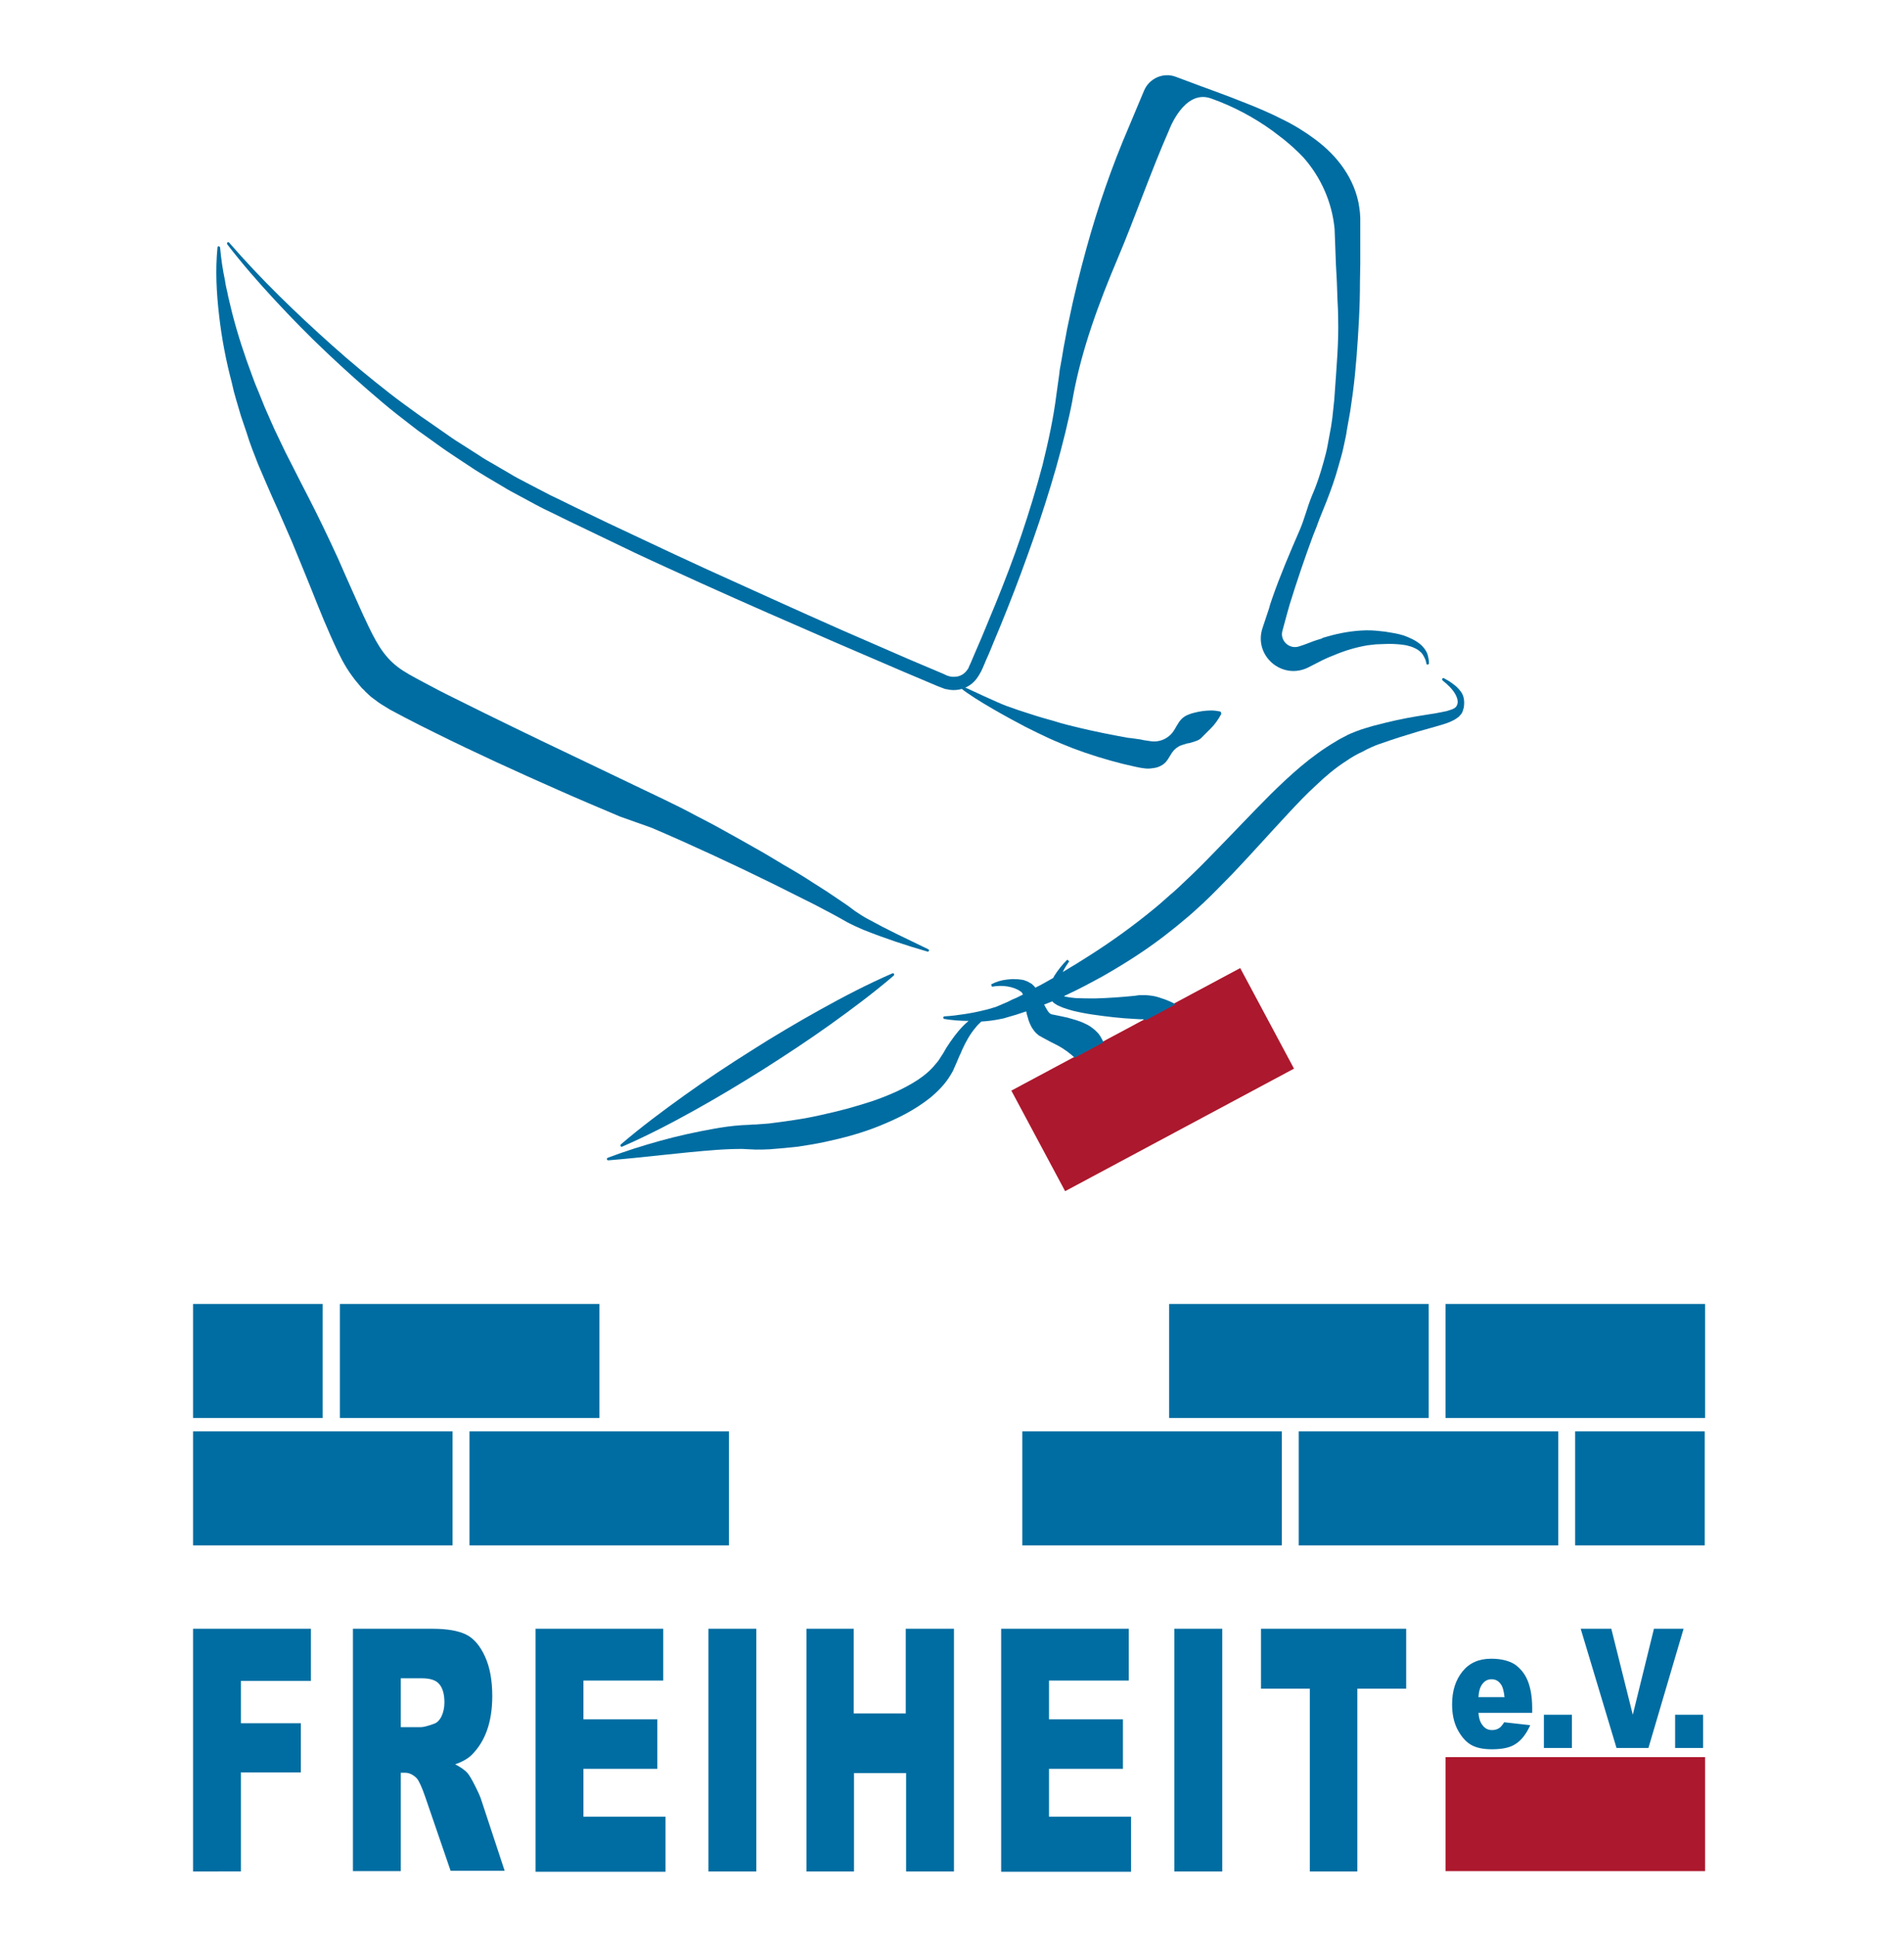
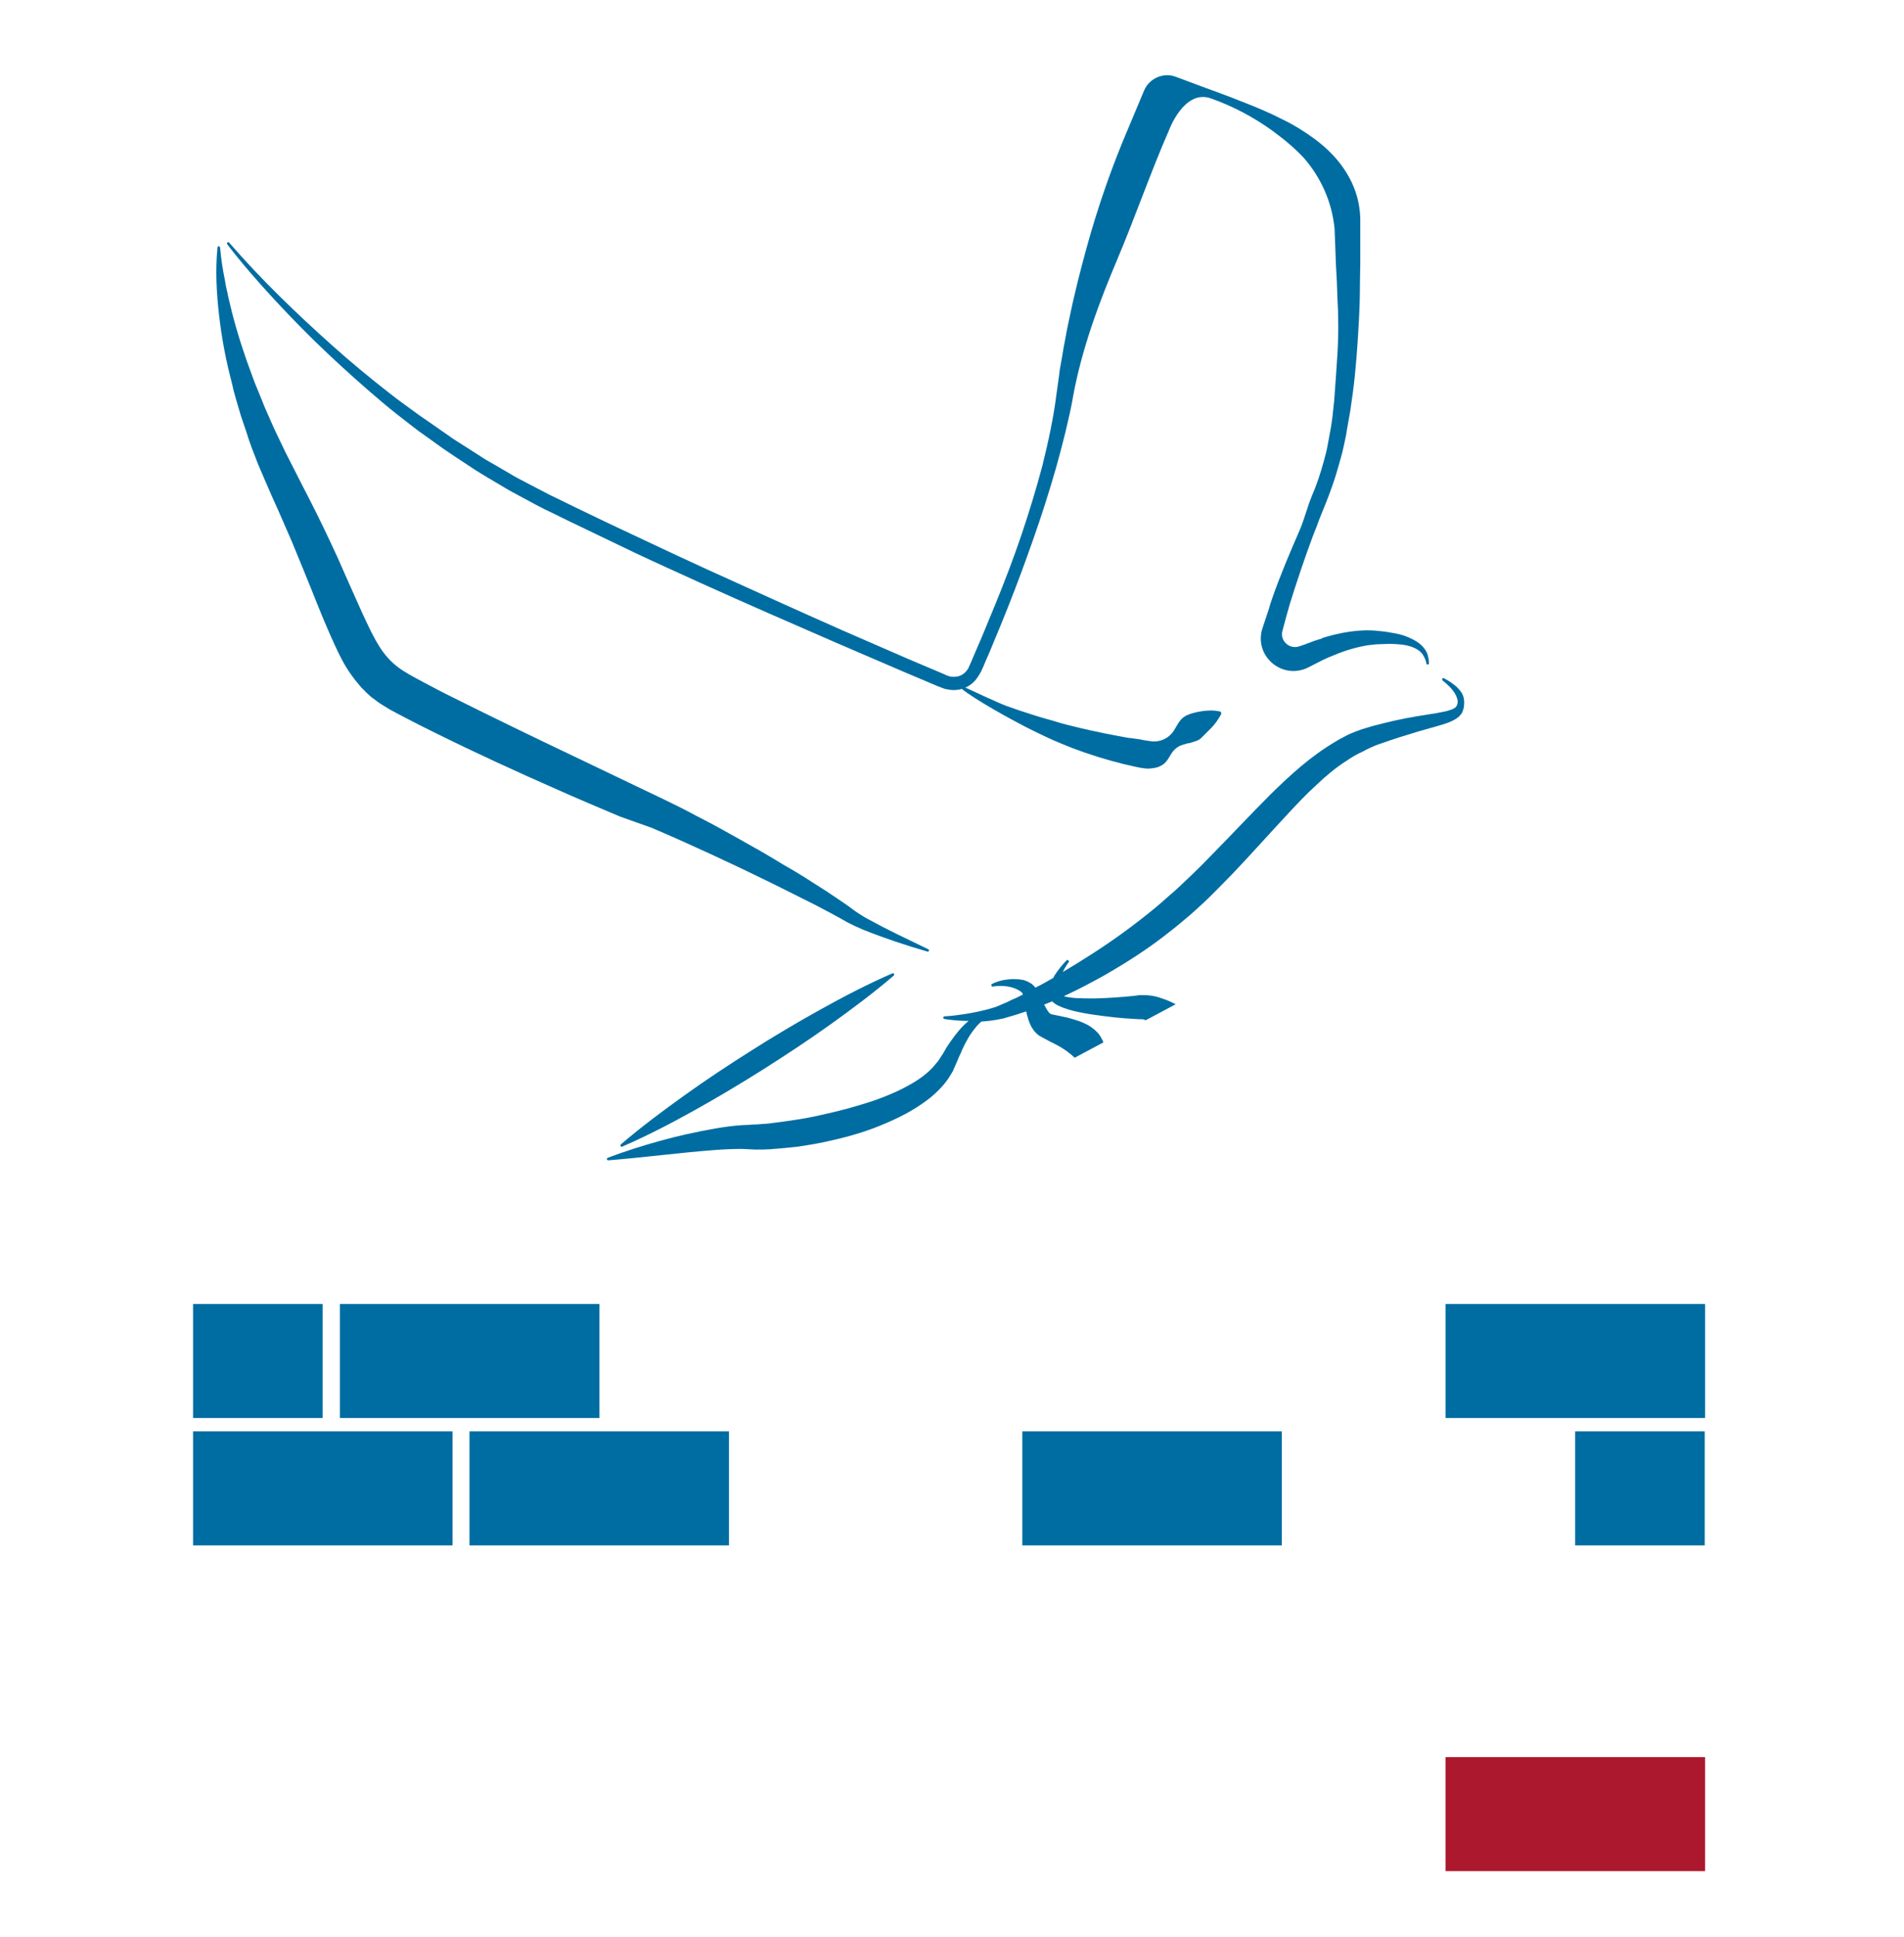
<svg xmlns="http://www.w3.org/2000/svg" version="1.1" id="Ebene_1" x="0px" y="0px" viewBox="0 0 584.8 594.6" style="enable-background:new 0 0 584.8 594.6;" xml:space="preserve">
  <style type="text/css">
	.st0{fill:#006DA2;}
	.st1{fill:#AC182D;}
</style>
  <rect x="59.3" y="439.4" class="st0" width="79.7" height="35" />
  <rect x="144.2" y="439.4" class="st0" width="79.7" height="35" />
  <rect x="314" y="439.4" class="st0" width="79.7" height="35" />
-   <rect x="398.9" y="439.4" class="st0" width="79.7" height="35" />
  <rect x="59.3" y="400.3" class="st0" width="39.8" height="35" />
  <rect x="483.8" y="439.4" class="st0" width="39.8" height="35" />
  <rect x="104.4" y="400.3" class="st0" width="79.7" height="35" />
-   <rect x="314" y="313.9" transform="matrix(0.882 -0.472 0.472 0.882 -114.481 206.15)" class="st1" width="79.7" height="35" />
-   <rect x="359.1" y="400.3" class="st0" width="79.7" height="35" />
  <rect x="444" y="400.3" class="st0" width="79.7" height="35" />
  <rect x="444" y="539.4" class="st1" width="79.7" height="35" />
  <path class="st0" d="M200.1,254.1c3.1,1.3,6.2,2.7,9.4,4.1c12.5,5.6,24.9,11.5,37.1,17.7c3.1,1.5,6.1,3.1,9.1,4.7l2.2,1.2l2.3,1.3  c1.7,0.9,3.3,1.6,4.9,2.3c6.5,2.6,13.1,4.8,19.7,6.7c0.2,0.1,0.4,0,0.5-0.2c0.1-0.2,0-0.4-0.2-0.5l0,0c-3.1-1.5-6.2-3-9.3-4.5  c-3.1-1.5-6.2-3.1-9.1-4.7c-1.5-0.8-2.9-1.7-4.2-2.6l-2-1.5l-2.2-1.5c-2.9-2-5.8-3.9-8.7-5.7c-2.9-1.9-5.9-3.7-8.9-5.4  c-3-1.8-5.9-3.6-9-5.3c-3-1.7-6-3.4-9.1-5.1c-3-1.7-6.1-3.3-9.2-4.9c-6.1-3.3-12.5-6.2-18.7-9.2l-18.6-8.9  c-12.4-5.9-24.8-11.9-37-18c-3.1-1.5-6.1-3.1-9.1-4.7c-1.5-0.8-3-1.6-4.4-2.4l-1.8-1.1c-0.3-0.2-0.6-0.4-0.9-0.6l-0.8-0.6  c-2.1-1.6-3.9-3.6-5.5-6.1c-1.6-2.5-3-5.4-4.4-8.4c-0.7-1.5-1.4-3-2.1-4.6l-2.1-4.7c-1.4-3.1-2.8-6.3-4.2-9.5  c-2.9-6.3-5.9-12.6-9.1-18.8c-1.6-3.1-3.2-6.2-4.7-9.2l-2.3-4.5l-2.2-4.6c-1.5-3-2.8-6.2-4.2-9.3l-1.9-4.7l-1-2.4l-0.9-2.4  c-2.4-6.4-4.5-12.8-6.2-19.4c-0.4-1.6-0.8-3.3-1.2-5c-0.3-1.7-0.8-3.3-1-5c-0.7-3.3-1.2-6.7-1.5-10.1l0,0c0-0.2-0.2-0.3-0.4-0.4  c-0.2,0-0.4,0.1-0.4,0.4c-0.7,7-0.3,14,0.5,20.9c0.8,7,2.1,13.8,3.9,20.6l0.6,2.6l0.7,2.5c0.5,1.7,1,3.4,1.5,5.1l1.7,5  c0.3,0.8,0.5,1.7,0.8,2.5l0.9,2.5l1.9,4.9l2.1,4.9c1.4,3.3,2.8,6.4,4.2,9.5l4.1,9.4l3.9,9.5c2.6,6.3,5,12.7,7.9,19.2  c1.5,3.3,2.9,6.6,5,10c0.5,0.8,1.1,1.7,1.7,2.5l0.9,1.2l1,1.2l1,1.2c0.4,0.4,0.8,0.7,1.1,1.1c0.8,0.7,1.5,1.5,2.4,2.1l1.2,0.9  c0.4,0.3,0.8,0.6,1.3,0.9l2.6,1.6c1.6,0.8,3.1,1.7,4.7,2.5c3.1,1.6,6.2,3.2,9.3,4.7c12.5,6.2,25,11.9,37.7,17.5  c6.3,2.8,12.7,5.5,19.1,8.2L200.1,254.1z" />
  <path class="st0" d="M274.1,298.8c-7.6,3.3-14.9,7.1-22.1,11.1c-7.2,4-14.3,8.2-21.2,12.6c-7,4.4-13.8,8.9-20.5,13.7  c-6.7,4.8-13.3,9.7-19.6,15.1c-0.1,0.1-0.2,0.3-0.1,0.5c0.1,0.2,0.3,0.3,0.5,0.2c7.6-3.3,14.9-7.1,22.1-11.1  c7.2-4,14.2-8.2,21.2-12.6c6.9-4.4,13.8-8.9,20.5-13.7c6.7-4.8,13.3-9.7,19.6-15.1c0.1-0.1,0.2-0.3,0.1-0.5  C274.5,298.8,274.3,298.7,274.1,298.8z" />
  <path class="st0" d="M374.7,218.4c-1-0.2-1.9-0.3-2.8-0.3c-0.9,0-1.8,0.1-2.6,0.2c-0.8,0.1-1.7,0.3-2.5,0.5  c-0.5,0.1-1.1,0.3-1.6,0.5c-0.5,0.2-1,0.4-1.4,0.7l0,0c-0.5,0.3-1,0.8-1.4,1.3c-0.4,0.5-0.7,1.1-1.1,1.7c-0.3,0.5-0.6,1.1-0.9,1.5  c-1.6,2.3-4.4,3.5-7.2,3l-2-0.3c0,0,0,0,0,0l-0.9-0.2l-2.8-0.4l0,0l-1-0.1c-5-0.9-10.1-1.9-15.1-3.1c-2.5-0.6-5-1.2-7.5-2  c-2.5-0.7-5-1.4-7.4-2.2l-3.7-1.2c-1.2-0.4-2.5-0.9-3.7-1.3c-2.5-0.9-11-4.9-13.4-6l0,0c-0.2-0.1-0.3,0-0.5,0.1  c-0.1,0.2-0.1,0.4,0.1,0.6c4.2,3.4,14.8,9.2,19.6,11.7c2.4,1.2,4.8,2.4,7.2,3.5c2.4,1.1,4.9,2.1,7.4,3.1c5,1.9,10.2,3.5,15.4,4.8  l3.9,0.9l1,0.2c0.3,0.1,0.6,0.1,1.2,0.2c1.1,0.2,2.1,0.2,3.2,0c1.1-0.1,2.1-0.5,3-1.1c0.2-0.2,0.4-0.3,0.6-0.5  c0.1-0.1,0.2-0.2,0.3-0.3c0.1-0.1,0.5-0.7,0.6-0.8l1.3-2.1c0.7-1,1.7-1.8,2.8-2.2l0.6-0.2c0,0,0,0,0,0l0.7-0.2  c0.2-0.1,0.5-0.2,0.7-0.2l0.1,0c0.1,0,0.2-0.1,0.4-0.1c0,0,0.1,0,0.1,0l1.9-0.6c0.6-0.2,1.2-0.5,1.7-1l2.8-2.8h0  c0,0,0.1-0.1,0.1-0.1c0.6-0.6,1.2-1.3,1.7-2c0.5-0.7,1-1.5,1.5-2.4c0,0,0-0.1,0-0.1C375.1,218.8,375,218.5,374.7,218.4z" />
  <path class="st0" d="M438.4,200.7c-0.4-1-1-1.8-1.8-2.6c-1.5-1.4-3.5-2.3-5.4-3c-1.9-0.6-3.9-0.9-5.8-1.2c-1-0.1-1.9-0.2-2.9-0.3  c-1-0.1-2-0.1-3-0.1c-4,0.1-8,0.8-11.8,1.9c-0.5,0.1-0.9,0.3-1.4,0.4l0,0L406,196c-1.3,0.4-2.6,0.8-3.8,1.3  c-0.5,0.2-1.1,0.4-1.6,0.6l-1.5,0.5c-3,1.1-6.1-1.7-5.2-4.8l1.3-4.8c0.3-1.1,0.6-2.1,0.9-3.2c2.2-7.1,4.6-14.2,7.2-21.2  c0.7-1.7,1.4-3.5,2-5.2c0.7-1.8,1.4-3.4,2.1-5.2c1.4-3.6,2.7-7.2,3.7-10.9c0.5-1.8,1.1-3.7,1.5-5.6l0.6-2.8c0.2-0.9,0.4-1.9,0.5-2.8  l0.5-2.8c0.2-0.9,0.3-1.9,0.5-2.8l0.4-2.8l0.4-2.8c1-7.6,1.5-15.2,1.9-22.7c0.2-3.8,0.3-7.6,0.3-11.3l0.1-5.7v-5.6l0-5.6l0-1.4  l0-0.7l0-0.8l-0.1-1.6c-0.1-0.5-0.1-1.1-0.2-1.6c-0.6-4.4-2.4-8.5-4.8-12c-2.4-3.5-5.4-6.4-8.6-8.8c-3.2-2.4-6.6-4.5-10.1-6.2  c-3.5-1.8-7-3.3-10.5-4.7c-3.5-1.4-7.1-2.8-10.7-4.1l-4.1-1.5l-7.5-2.8c-3.8-1.5-8.2,0.4-9.8,4.2L346.7,39l0,0  c-5.2,12.1-9.5,24.5-13,37.2c-2,7.3-3.9,14.8-5.4,22.2c-0.4,1.9-0.8,3.7-1.1,5.6c-0.4,1.9-0.7,3.7-1,5.6l-0.5,2.8  c-0.2,0.9-0.3,1.9-0.4,2.8l-0.8,5.7c-0.9,7.3-2.5,14.6-4.3,21.9c-1.9,7.2-4.1,14.4-6.5,21.5c-2.4,7.1-5.1,14.1-7.9,21  c-1.4,3.5-2.9,6.9-4.3,10.4c-0.7,1.7-1.5,3.4-2.2,5.1l-1.1,2.6l-0.6,1.3c0,0.1-0.1,0.2-0.1,0.3l-0.1,0.2c-0.1,0.2-0.2,0.3-0.3,0.4  c-0.7,1.1-1.9,1.9-3.2,2.1c-0.7,0.1-1.3,0.1-2,0c-0.3-0.1-0.6-0.2-1-0.3l-1.3-0.6l-10.4-4.4l-20.7-9c-13.8-6.1-27.4-12.3-41.1-18.5  c-6.8-3.1-13.6-6.3-20.4-9.5l-10.2-4.8l-10.2-4.9l-5.1-2.5l-2.5-1.2l-2.5-1.3l-5-2.6c-1.7-0.9-3.3-1.7-4.9-2.7l-4.8-2.8  c-1.6-0.9-3.2-1.8-4.8-2.9l-4.7-3c-1.6-1-3.2-2-4.7-3.1l-4.6-3.2c-1.5-1.1-3.1-2.1-4.6-3.2L124,124c-1.5-1.1-3-2.2-4.5-3.4  c-5.9-4.6-11.7-9.4-17.3-14.4c-11.2-10-22-20.4-31.8-31.7l0,0c-0.1-0.2-0.4-0.2-0.5-0.1c-0.2,0.1-0.2,0.4-0.1,0.6  c4.6,6,9.6,11.7,14.7,17.2c5.1,5.5,10.4,10.9,15.9,16.1c5.5,5.2,11.1,10.2,16.9,15.1c1.4,1.2,2.9,2.4,4.4,3.6l4.5,3.5  c1.5,1.2,3,2.3,4.6,3.4l4.6,3.3c1.5,1.1,3.1,2.1,4.7,3.2l4.7,3.1c1.6,1.1,3.2,2,4.8,3l4.9,2.9c1.6,1,3.3,1.9,5,2.8l5,2.7l2.5,1.3  l2.5,1.2l5.1,2.5l10.2,4.9l10.2,4.9c6.8,3.2,13.7,6.3,20.5,9.4c13.7,6.2,27.5,12.2,41.3,18.2l20.7,8.9l10.4,4.4l1.3,0.5  c0.2,0.1,0.5,0.2,0.8,0.3c0.3,0.1,0.6,0.2,0.9,0.2c1.2,0.3,2.4,0.3,3.6,0.1c2.4-0.4,4.6-1.9,5.9-4c0.2-0.3,0.3-0.5,0.5-0.8l0.2-0.4  l0.2-0.3l0.6-1.3l1.1-2.6c0.8-1.7,1.5-3.5,2.2-5.2c1.5-3.5,2.9-7,4.3-10.5c2.8-7,5.4-14.1,7.9-21.2c2.5-7.1,4.8-14.3,6.9-21.6  c0.5-1.8,1-3.6,1.5-5.5l1.4-5.5l1.3-5.6c0.4-1.9,0.8-3.7,1.1-5.6c2.7-14.6,7.9-28.6,13.7-42.3c5.1-12,10.4-27.2,15.7-39.2  c0,0,4.6-12.8,12.9-9.9c6.8,2.4,13.2,5.8,19,10l3.4,2.6c2.1,1.7,4.1,3.5,6,5.5c5.4,6.1,8.8,13.7,9.6,21.9l0.2,5.1l0.2,5.6l0.3,5.6  l0.2,5.6c0.1,1.9,0.2,3.7,0.2,5.6c0.2,7.5-0.5,14.9-1,22.3l-0.2,2.8l-0.3,2.8c-0.1,0.9-0.2,1.8-0.3,2.8l-0.4,2.7  c-0.2,0.9-0.3,1.8-0.5,2.7l-0.5,2.7c-0.3,1.8-0.8,3.6-1.3,5.4c-1,3.6-2.1,7-3.6,10.4c-1.4,3.4-2.2,6.9-3.7,10.4  c-3,6.9-6,13.9-8.5,21.1c-0.2,0.6-0.4,1.2-0.6,1.8l0,0l-0.2,0.7c0,0.1-0.1,0.3-0.1,0.4l-2,6c-2.9,8.5,5.9,16.2,14,12.2l4.3-2.2  c1.2-0.6,2.4-1.1,3.7-1.6c3.3-1.4,6.7-2.4,10.2-3c0.9-0.1,1.8-0.2,2.6-0.3c0.9,0,1.8-0.1,2.7-0.1c1.8-0.1,3.6,0,5.4,0.2  c1.7,0.2,3.4,0.7,4.8,1.6c0.7,0.5,1.3,1,1.7,1.8c0.4,0.7,0.8,1.5,0.9,2.4l0,0c0,0.2,0.2,0.3,0.4,0.3c0.2,0,0.4-0.2,0.4-0.4  C438.9,202.7,438.7,201.7,438.4,200.7z" />
  <path class="st0" d="M448.6,212.2c-0.7-0.9-1.5-1.7-2.4-2.3c-0.9-0.7-1.8-1.2-2.7-1.7c-0.2-0.1-0.4,0-0.5,0.1  c-0.1,0.2-0.1,0.4,0.1,0.6l0,0c1.6,1.3,3.1,2.7,4,4.4c0.4,0.8,0.7,1.7,0.6,2.4c0,0.2-0.1,0.4-0.1,0.5c0,0.2-0.2,0.3-0.2,0.5  c-0.1,0.2-0.2,0.2-0.3,0.4c-0.1,0.1-0.3,0.2-0.4,0.3c-0.6,0.4-1.5,0.6-2.4,0.9c-1,0.2-1.9,0.4-3,0.6l-6.2,1  c-4.2,0.7-8.3,1.6-12.4,2.7c-1,0.2-2.1,0.6-3.2,0.9l-1.6,0.5l-1.6,0.6c-1,0.4-2.1,0.8-3.1,1.4c-1,0.5-2,1-2.9,1.6  c-7.7,4.5-14.1,10.4-20.1,16.3c-6,6-11.7,12.1-17.5,18c-2.9,3-5.8,5.9-8.8,8.7c-1.5,1.4-2.9,2.8-4.5,4.1c-1.5,1.3-3,2.7-4.6,4  c-6.3,5.2-12.9,10-19.8,14.4c-2.8,1.8-5.7,3.6-8.6,5.3c0.6-1.2,1.3-2.3,2-3.3l-0.6-0.5c-1.5,1.5-2.8,3.1-4,5  c-0.1,0.2-0.2,0.4-0.3,0.6c-1.8,1-3.6,2.1-5.5,3c-0.1-0.2-0.3-0.3-0.4-0.5c-0.4-0.4-0.8-0.8-1.3-1c-0.2-0.1-0.5-0.3-0.7-0.4  c-0.3-0.1-0.5-0.2-0.8-0.3c-0.3-0.1-0.5-0.2-0.7-0.2c-0.2,0-0.5-0.1-0.7-0.1c-0.5-0.1-0.9-0.1-1.4-0.1c-0.9-0.1-1.8,0-2.7,0.1  c-1.8,0.2-3.4,0.7-4.9,1.5l0.3,0.7c3.1-0.6,6.5-0.1,8.7,1.4c0.1,0.1,0.2,0.2,0.3,0.2c0.1,0.1,0.2,0.2,0.2,0.3  c0.1,0.1,0.2,0.3,0.3,0.5c-0.2,0.1-0.4,0.2-0.6,0.3c-0.9,0.5-1.8,0.9-2.8,1.3c-0.9,0.5-1.8,0.9-2.8,1.3c-0.5,0.2-0.9,0.4-1.4,0.6  c-0.5,0.2-0.9,0.4-1.4,0.5c-1,0.3-1.9,0.6-2.9,0.8c-2,0.5-4,0.9-6,1.2c-2,0.3-4.1,0.6-6.2,0.7l0,0c-0.2,0-0.3,0.1-0.4,0.3  c0,0.2,0.1,0.4,0.3,0.5c2.5,0.4,5,0.6,7.5,0.6c-2.2,1.8-4,4.1-5.6,6.4c-0.4,0.6-0.8,1.2-1.2,1.8l-1.1,1.9l-0.6,0.9  c-0.2,0.3-0.3,0.5-0.5,0.8c-0.2,0.2-0.3,0.5-0.5,0.7l-0.6,0.7c-1.5,1.9-3.4,3.5-5.5,4.9c-4.3,2.8-9.2,4.9-14.2,6.6  c-2.5,0.8-5.1,1.6-7.7,2.3c-2.6,0.7-5.2,1.3-7.9,1.9c-2.6,0.6-5.3,1.1-8,1.5c-2.7,0.4-5.4,0.8-8,1.1c-1.3,0.1-2.7,0.2-4,0.3  c-0.7,0-1.3,0-1.9,0.1l-2.3,0.1c-3,0.2-5.8,0.6-8.6,1.1c-5.6,1-11.1,2.2-16.5,3.7c-5.4,1.5-10.8,3.2-16.1,5.2  c-0.2,0.1-0.3,0.2-0.3,0.4c0,0.2,0.2,0.4,0.4,0.4c11.2-0.9,22.3-2.4,33.2-3.2c2.7-0.2,5.4-0.3,8-0.3l1.9,0.1c0.7,0,1.5,0.1,2.2,0.1  c1.5,0,2.9,0,4.4-0.1c2.9-0.2,5.8-0.5,8.6-0.8c2.8-0.4,5.7-0.9,8.5-1.5c5.6-1.2,11.2-2.7,16.6-4.9c2.7-1.1,5.4-2.3,8-3.7  c2.6-1.4,5.1-3,7.5-4.9c2.3-1.9,4.6-4.2,6.2-6.9l0.6-1c0.2-0.4,0.4-0.7,0.5-1.1c0.2-0.4,0.4-0.8,0.5-1.1l0.4-0.9l0.8-1.9  c0.3-0.6,0.6-1.2,0.8-1.8c1.1-2.4,2.4-4.8,4.1-6.8c0.5-0.7,1.2-1.3,1.8-1.9c0.4,0,0.8-0.1,1.2-0.1c1.1-0.1,2.1-0.2,3.2-0.4  c0.5-0.1,1.1-0.2,1.6-0.3c0.5-0.1,1.1-0.2,1.6-0.4c1.1-0.3,2.1-0.6,3.1-0.9c1-0.3,2-0.7,3-1c0,0,0,0,0.1,0c0.1,0.6,0.3,1.3,0.5,1.9  c0.2,0.9,0.6,1.9,1.2,3c0.4,0.6,0.7,1.1,1.3,1.7c0.3,0.3,0.6,0.5,0.9,0.8c0.2,0.1,0.4,0.2,0.6,0.3l0.5,0.3c1.6,0.9,3,1.6,4.4,2.3  c2.5,1.3,4.3,2.8,5.5,3.9l8.8-4.7c-0.1-0.4-0.3-0.7-0.5-1.1c-0.3-0.6-0.5-0.9-0.8-1.3c-0.1-0.2-0.3-0.4-0.5-0.6  c-0.2-0.2-0.3-0.3-0.4-0.4c-0.3-0.3-0.6-0.6-0.9-0.8l-0.8-0.6c-0.3-0.2-0.5-0.3-0.8-0.5c-0.3-0.1-0.5-0.3-0.8-0.4  c-2-1-3.8-1.4-5.5-1.9c-1.7-0.4-3.4-0.7-4.8-1c-0.6-0.1-1.1-0.7-1.5-1.4c-0.3-0.5-0.6-1-0.9-1.6c0.8-0.3,1.7-0.7,2.5-1l0.4,0.4  c0.1,0.1,0.3,0.2,0.4,0.3c0.3,0.2,0.6,0.4,0.8,0.5c0.5,0.2,1.1,0.5,1.6,0.7c1.1,0.4,2.1,0.7,3.2,1c2.1,0.5,4.2,0.9,6.3,1.2  c4.2,0.6,8.4,1.1,12.7,1.3c0.5,0,1.1,0.1,1.7,0.1l0.4,0l0.2,0l0.2,0l0.2,0.1c0.2,0,0.4,0.1,0.6,0.2l9.2-4.9c-0.5-0.3-1-0.5-1.6-0.8  c-1.1-0.5-2.2-0.9-3.5-1.3c-1.2-0.4-2.5-0.6-4-0.7l-0.6,0l-0.6,0l-0.6,0l-0.3,0c-0.5,0.1-1,0.1-1.4,0.2c-4,0.4-8.1,0.7-12.1,0.8  c-2,0-4,0-6-0.1c-1-0.1-2-0.2-2.9-0.4c-0.3,0-0.5-0.1-0.7-0.2c0.1-0.1,0.3-0.1,0.4-0.2c1.9-0.9,3.8-1.8,5.7-2.8c1.9-1,3.8-2,5.6-3  c7.4-4.2,14.6-8.8,21.3-14.2c1.7-1.3,3.3-2.7,5-4.1c1.7-1.4,3.2-2.9,4.8-4.3c3.1-2.9,6-6,9-9c5.8-6.1,11.4-12.4,17-18.4  c2.8-3,5.6-6,8.6-8.7c2.9-2.8,6-5.4,9.3-7.5c1.6-1.1,3.3-2.1,5.1-2.9l1.3-0.7l1.3-0.6c0.9-0.4,1.8-0.8,2.8-1.1  c3.9-1.4,7.8-2.6,11.8-3.8l6-1.7c1-0.3,2.1-0.6,3.1-1c1-0.4,2.1-0.9,3.2-1.8c0.2-0.3,0.5-0.5,0.7-0.8c0.2-0.3,0.4-0.6,0.5-1  c0.1-0.3,0.2-0.7,0.3-1c0-0.3,0.1-0.7,0.1-1C449.8,214.3,449.3,213.1,448.6,212.2z" />
  <g>
    <g>
-       <path class="st0" d="M387.3,500h44.6v18.4h-15v56.1h-14.6v-56.1h-15V500z M360.7,500h14.7v74.5h-14.7V500z M307.5,500h39.2v15.9    h-24.5v11.9h22.7v15.2h-22.7v14.7h25.2v16.9h-39.9V500z M247.6,500h14.6v26h16v-26H293v74.5h-14.7v-30.2h-16v30.2h-14.6V500z     M217.6,500h14.7v74.5h-14.7V500z M164.5,500h39.2v15.9h-24.5v11.9h22.7v15.2h-22.7v14.7h25.2v16.9h-39.9V500z M123.1,530.2h6.2    c0.7,0,2-0.3,3.9-1c1-0.3,1.8-1.1,2.4-2.3c0.6-1.3,0.9-2.7,0.9-4.3c0-2.4-0.5-4.3-1.5-5.5c-1-1.3-2.8-1.9-5.5-1.9h-6.4V530.2z     M108.4,574.4V500h24.4c4.5,0,8,0.6,10.4,1.8c2.4,1.2,4.3,3.5,5.8,6.8c1.5,3.3,2.2,7.4,2.2,12.1c0,4.1-0.6,7.7-1.7,10.7    c-1.1,3-2.7,5.4-4.6,7.3c-1.2,1.2-3,2.2-5.1,2.9c1.7,0.9,3,1.8,3.8,2.7c0.5,0.6,1.3,1.9,2.3,3.9c1,2,1.7,3.5,2,4.6l7.1,21.5h-16.6    l-7.8-22.7c-1-2.9-1.9-4.9-2.6-5.7c-1.1-1.1-2.3-1.7-3.6-1.7h-1.3v30.2H108.4z M59.3,500h36.2v16H74v13h18.4v15.1H74v30.4H59.3    V500z" />
-       <path class="st0" d="M514.5,526.4h8.6v10.2h-8.6V526.4z M485.5,500h9.4l6.6,26.4L508,500h9.1l-10.8,36.6h-9.8L485.5,500z     M474.2,526.4h8.6v10.2h-8.6V526.4z M462.1,521c-0.2-2-0.6-3.4-1.3-4.2c-0.7-0.9-1.6-1.3-2.7-1.3c-1.3,0-2.3,0.6-3.1,1.9    c-0.5,0.8-0.8,2-0.9,3.6H462.1z M470.3,525.8h-16.2c0.1,1.6,0.5,2.8,1.1,3.6c0.8,1.2,1.8,1.7,3.1,1.7c0.8,0,1.6-0.2,2.3-0.7    c0.4-0.3,0.9-0.9,1.4-1.7l8,0.9c-1.2,2.7-2.7,4.6-4.4,5.7c-1.7,1.2-4.2,1.7-7.4,1.7c-2.8,0-5-0.5-6.6-1.5c-1.6-1-2.9-2.6-4-4.7    c-1.1-2.2-1.6-4.7-1.6-7.6c0-4.2,1.1-7.5,3.2-10.1c2.1-2.6,5-3.9,8.8-3.9c3,0,5.4,0.6,7.2,1.7c1.7,1.2,3.1,2.8,4,5    c0.9,2.2,1.4,5,1.4,8.5V525.8z" />
-     </g>
+       </g>
  </g>
</svg>